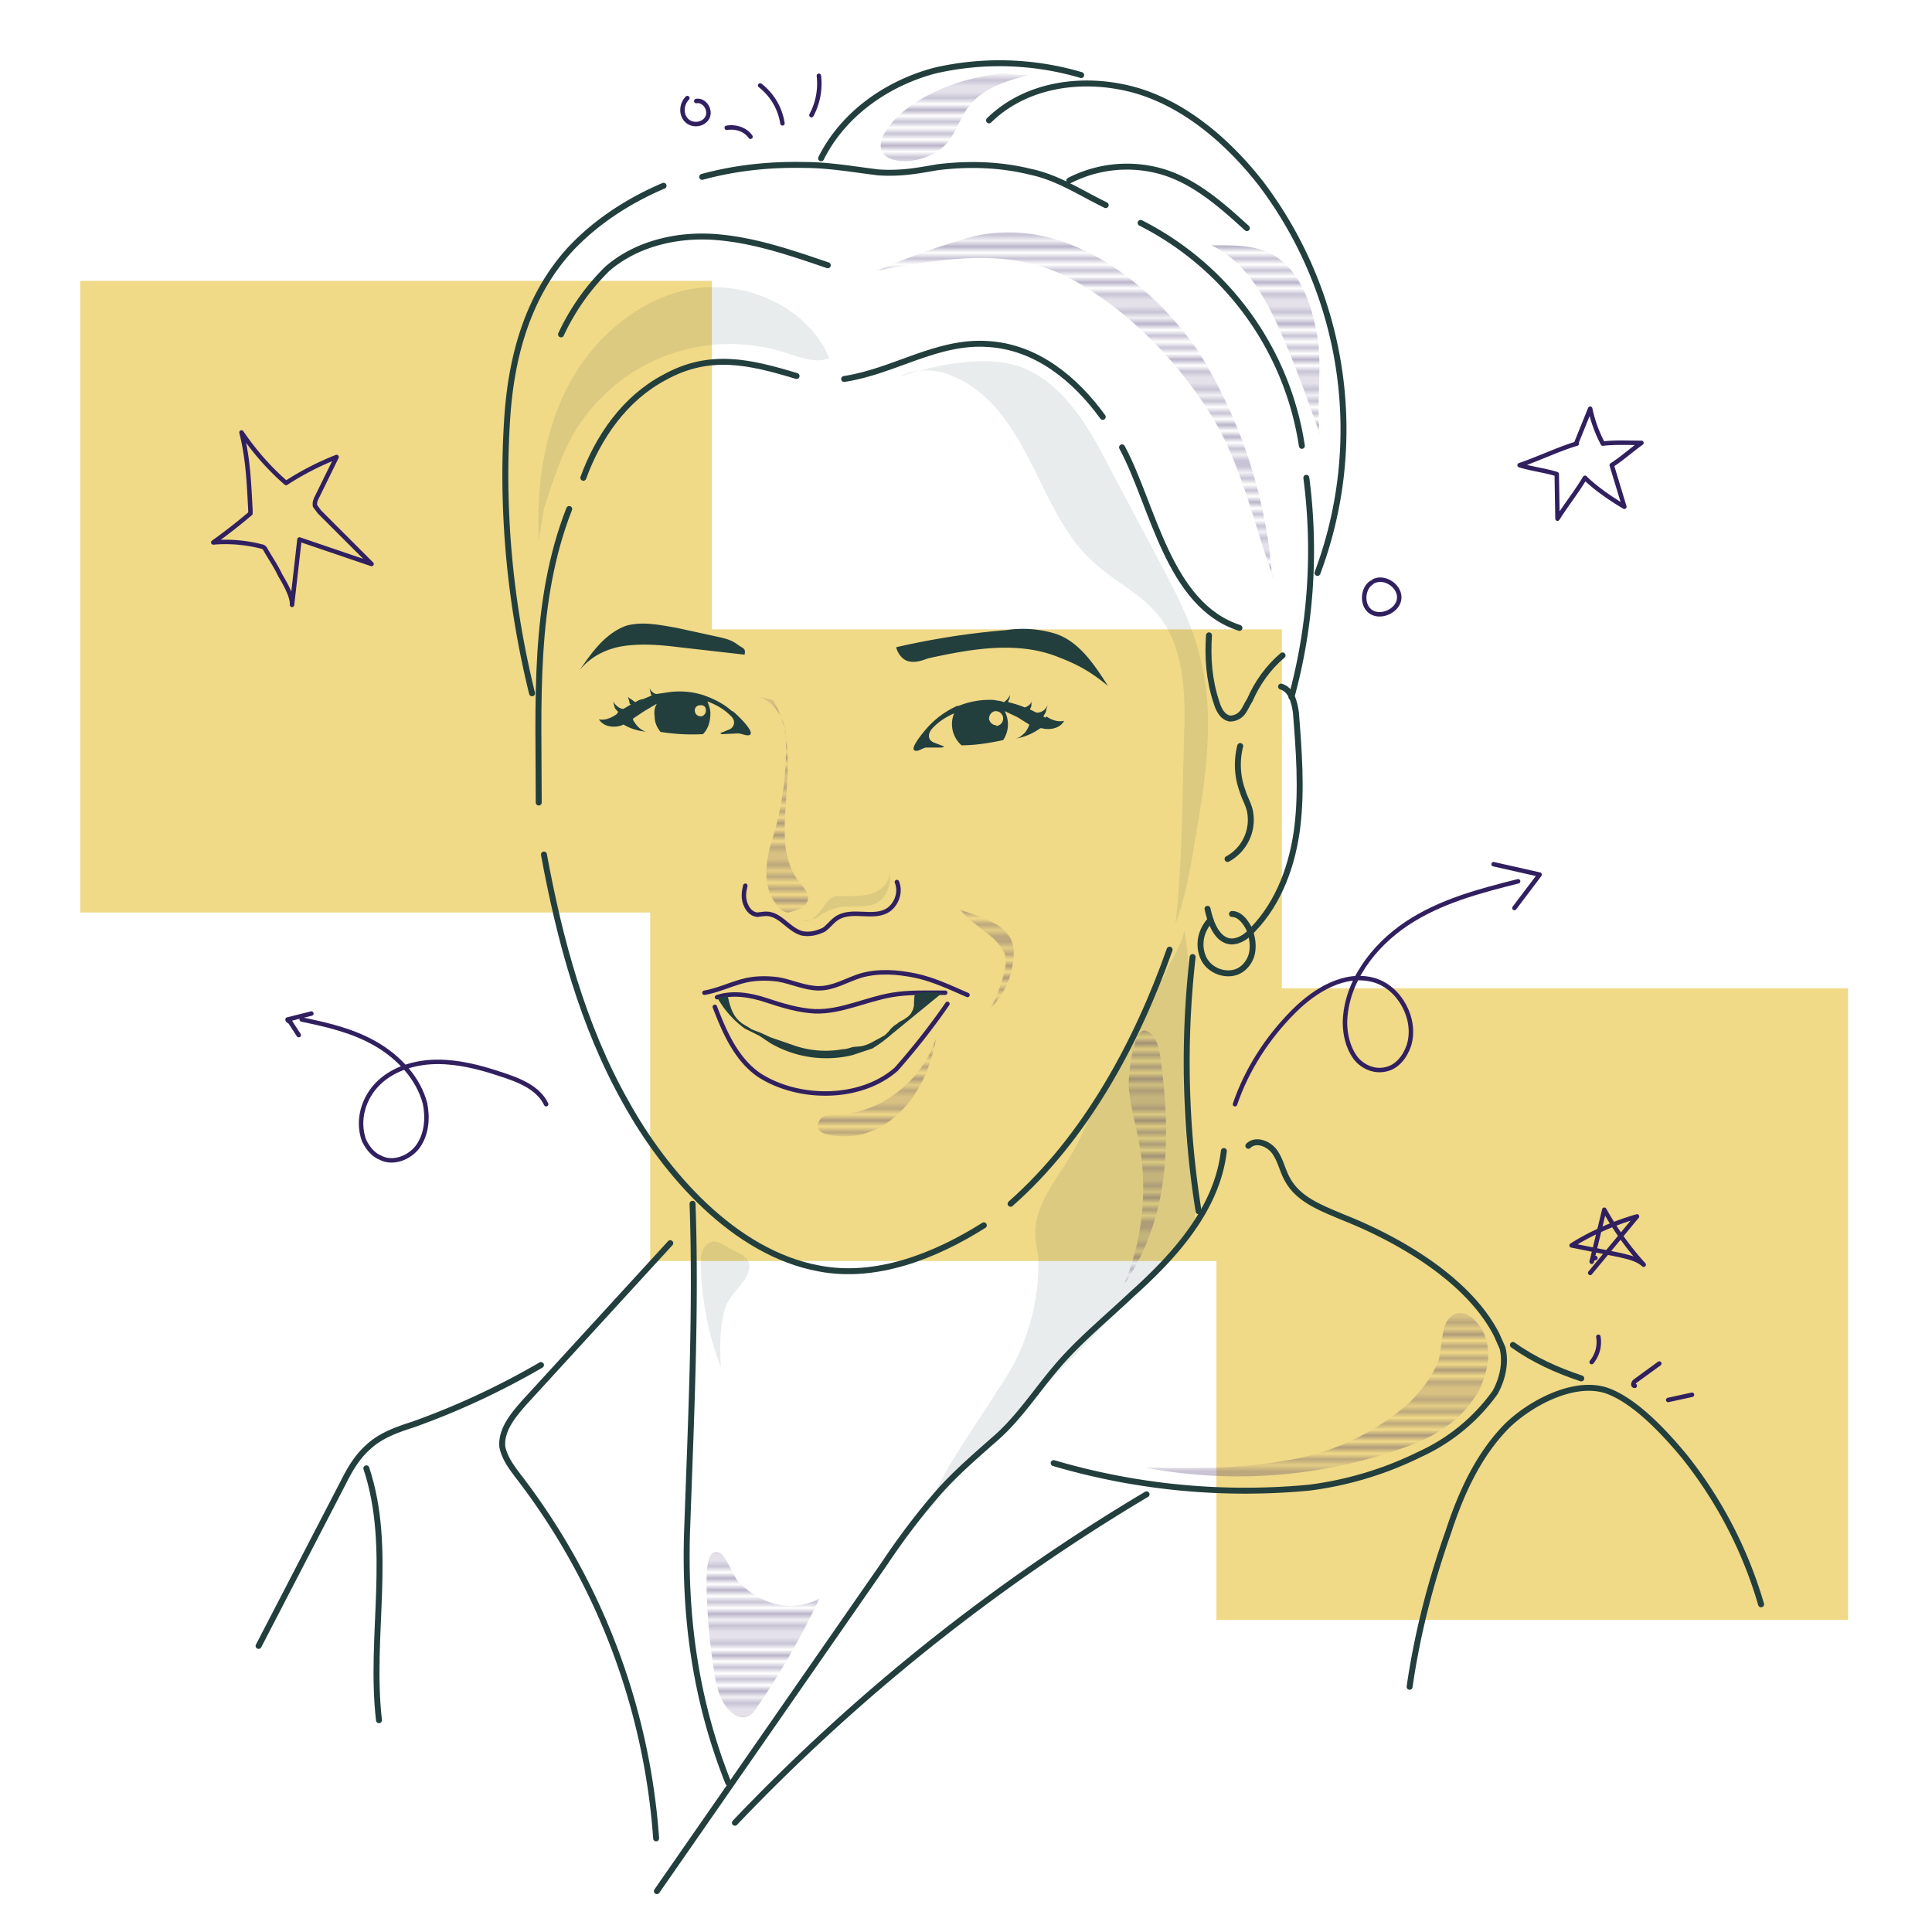
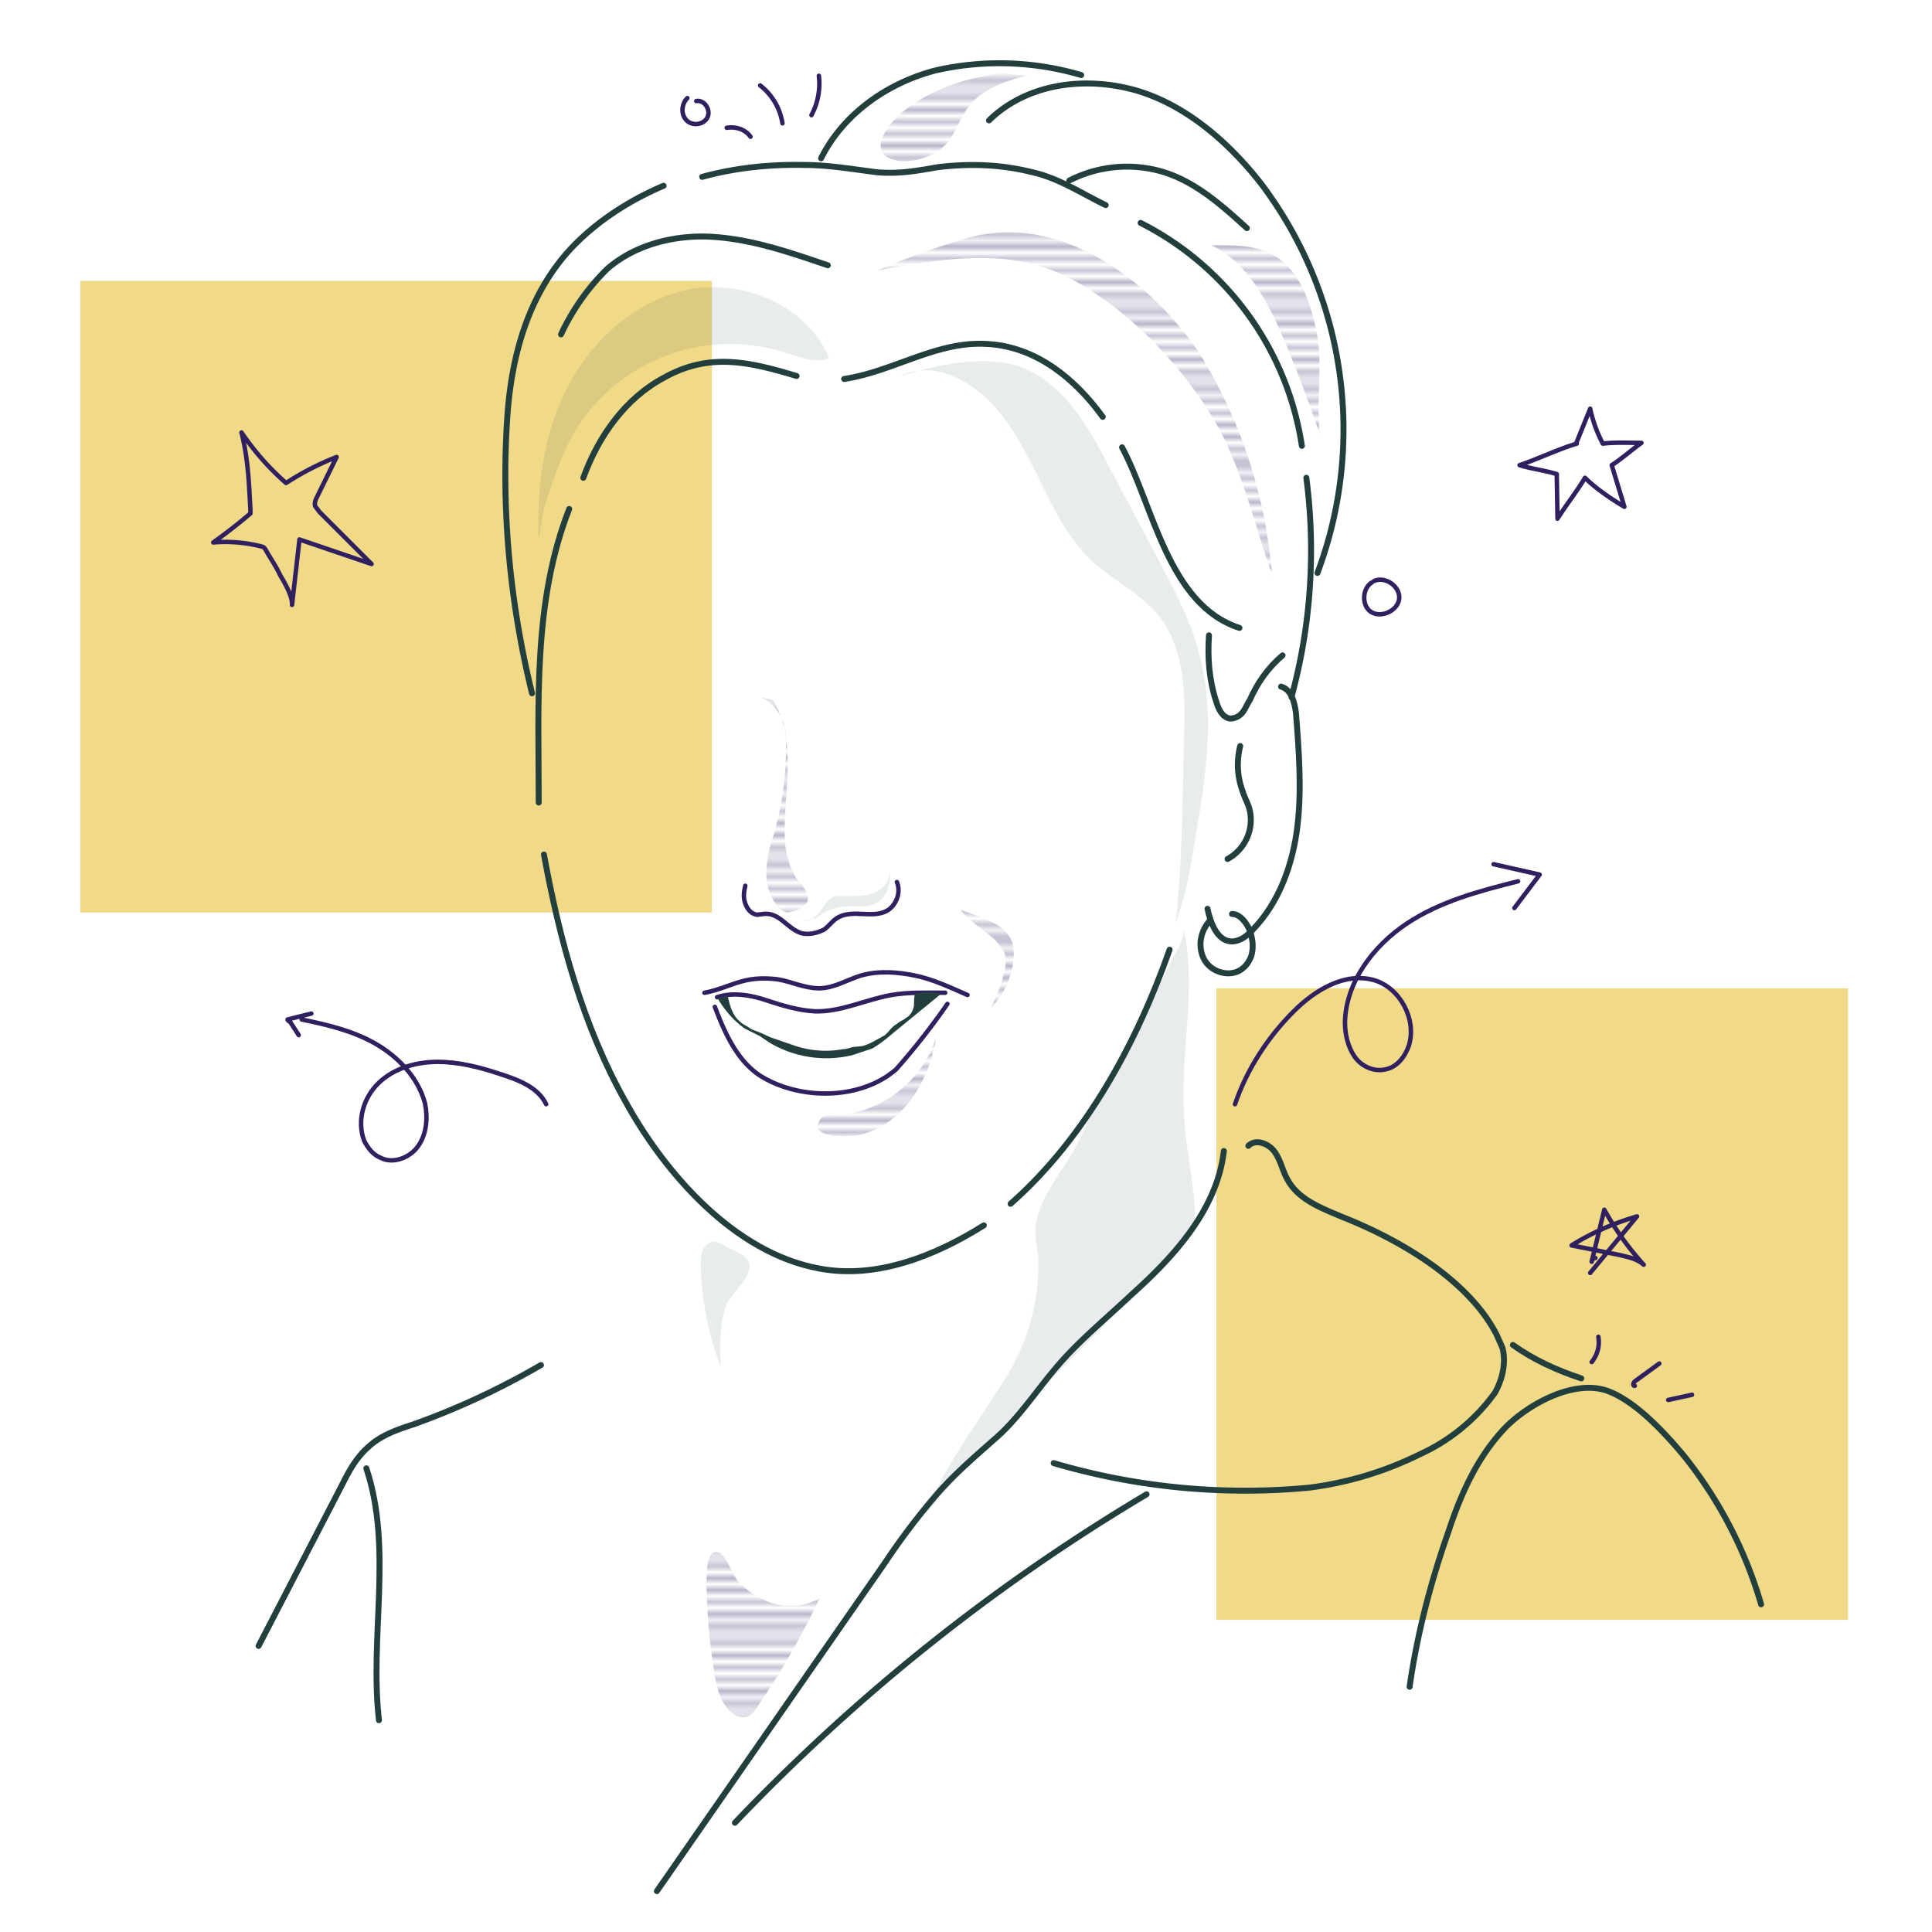
<svg xmlns="http://www.w3.org/2000/svg" class="brxe-svg meet-team__svg" viewBox="0 0 260 260">
  <defs>
    <pattern id="a" x="0" y="0" width="312" height="169.6" patternTransform="matrix(.8 0 0 .8 -1283 -2147.2)" patternUnits="userSpaceOnUse">
      <path fill="none" d="M0 0h312v169.6H0z" />
      <path fill="none" stroke="#312060" stroke-linecap="round" stroke-linejoin="round" stroke-width=".3" d="M.1.1h311.8M.1 2h311.8M.1 3.9h311.8M.1 5.7h311.8M.1 7.6h311.8M.1 9.4h311.8M.1 11.3h311.8M.1 13.2h311.8M.1 15h311.8M.1 16.9h311.8M.1 18.7h311.8M.1 20.6h311.8M.1 22.4h311.8M.1 24.3h311.8M.1 26.2h311.8M.1 28h311.8M.1 29.9h311.8M.1 31.8h311.8M.1 33.6h311.8M.1 35.5h311.8M.1 37.3h311.8M.1 39.2h311.8M.1 41.1h311.8M.1 42.9h311.8M.1 44.8h311.8M.1 46.6h311.8M.1 48.5h311.8M.1 50.4h311.8M.1 52.2h311.8M.1 54.1h311.8M.1 56h311.8M.1 57.8h311.8M.1 59.7h311.8M.1 61.5h311.8M.1 63.4h311.8M.1 65.3h311.8M.1 67.1h311.8M.1 69h311.8M.1 70.8h311.8M.1 72.7h311.8M.1 74.6h311.8M.1 76.4h311.8M.1 78.3h311.8M.1 80.1h311.8M.1 82h311.8M.1 83.9h311.8M.1 85.7h311.8M.1 87.6h311.8M.1 89.4h311.8M.1 91.3h311.8M.1 93.2h311.8M.1 95h311.8M.1 96.9h311.8M.1 98.8h311.8M.1 100.6h311.8M.1 102.5h311.8M.1 104.3h311.8M.1 106.2h311.8M.1 108h311.8M.1 109.9h311.8M.1 111.8h311.8M.1 113.6h311.8M.1 115.5h311.8M.1 117.4h311.8M.1 119.2h311.8M.1 121.1h311.8M.1 122.9h311.8M.1 124.8h311.8M.1 126.7h311.8M.1 128.5h311.8M.1 130.4h311.8M.1 132.2h311.8M.1 134.1h311.8M.1 136h311.8M.1 137.8h311.8M.1 139.7h311.8M.1 141.6h311.8M.1 143.4h311.8M.1 145.3h311.8M.1 147.1h311.8M.1 149h311.8M.1 150.8h311.8M.1 152.7h311.8M.1 154.6h311.8M.1 156.4h311.8M.1 158.3h311.8M.1 160.2h311.8M.1 162h311.8M.1 163.9h311.8M.1 165.7h311.8M.1 167.6h311.8M.1 169.5h311.8" />
    </pattern>
  </defs>
  <g fill="#f0d987">
    <path d="M10.8 37.8h85v85h-85z" />
-     <path d="M87.5 84.7h85v85h-85z" />
    <path d="M163.7 133h85v85h-85z" />
  </g>
  <path d="M136 162c10.1-8.9 17-21.7 21.4-34.2M73.2 115c2.1 11.4 5.2 23 11 33.3 5.3 9.6 14.6 20.3 26 22.4 7.7 1.5 15.7-1.7 22.2-5.8M76.6 68.5C71.7 81 72.5 94.7 72.5 108M151 60.2c4.2 7.8 6.2 21.2 15.8 24.3M113.6 51c6.7-1 12.5-5.2 19.4-4.7 6.5.4 11.7 4.7 15.4 9.8M78.5 64.3c2-5.5 5.6-10.7 10.9-13.5 6.1-3.4 11.5-2.1 17.8-.2M162.7 85.5c-.2 3 0 6 1 9 .3 1 .8 2 1.8 2.2.7 0 1.3-.3 1.7-.8s.6-1.1 1-1.7c1-2.3 2.5-4.4 4.4-6M172.4 92.4c1.4.4 1.8 2.1 2 3.5.4 5.1.8 10.3.2 15.3s-2.4 10.2-6 13.9c-.7.8-1.7 1.6-2.9 1.6-1.9-.1-2.8-2.5-3.2-4.4" fill="none" stroke="#223f3d" stroke-linecap="round" stroke-linejoin="round" stroke-width=".8" />
  <path d="M166.9 100.4c-.5 2-.4 4.1.3 6 .3 1 .8 1.8 1 2.7a6 6 0 0 1-3 6.5M165.8 123c1 0 1.8 1 2.3 2 .4 1 .6 2.1.4 3.2s-1 2.2-2.1 2.6c-1.7.6-3.8-.3-4.5-2s-.3-3.6 1-5M94.5 23.8c4.4-1.2 9-1.7 13.7-1.6 3.4 0 6.7.6 10 1 3 .2 5.1-.2 8-.7 4.1-.5 8.3-.4 12.4.6 3.8.8 6.7 2.8 10.2 4.5M71.6 93.3c-3-12.2-4.2-25-3.3-37.6.6-8 2.8-15.9 8.3-22 3.5-3.8 8-6.7 12.7-8.7M175.8 64.3c1.3 9.9.6 20-2 29.5M153.5 30a40.4 40.4 0 0 1 21.7 30" fill="none" stroke="#223f3d" stroke-linecap="round" stroke-linejoin="round" stroke-width=".8" />
  <path d="M133.1 16.2c5.1-5 13-6 19.9-4 6.7 2 12.4 7 16.7 12.5a54.9 54.9 0 0 1 7.6 52.4" fill="none" stroke="#223f3d" stroke-linecap="round" stroke-linejoin="round" stroke-width=".8" />
  <path d="M143.9 24.3a17 17 0 0 1 12.5-1.2c4.4 1.3 8 4.5 11.4 7.6M110.5 21.3c3-6 8.9-10.1 15.3-11.8a38.8 38.8 0 0 1 19.7.6" fill="none" stroke="#223f3d" stroke-linecap="round" stroke-linejoin="round" stroke-width=".8" />
-   <path d="M149.1 92.3c-1.8-2.8-3.8-5.9-7-7a15 15 0 0 0-6.7-.5c-5 .4-10 1.2-14.8 2.3.2.8.8 1.7 1.7 1.9s1.8-.1 2.6-.4c5.9-1.3 12.2-2.4 17.7-.1 2.6 1 4.3 2 6.5 3.8ZM100.2 88.1l-8.8-1c-2.4-.3-4.8-.5-7.2-.2s-4.7 1.4-6.2 3.3c1.7-2.5 3.5-5 6.3-6 2.2-.6 4.5-.1 6.8.3l5.5 1.2c.9.2 1.8.4 2.6 1s1.2.5 1 1.4ZM140.7 96.6l-.3-.2c.2-.3.4-.6.4-.9l.2-.6c-.3.6-.8 1-1.4 1-.3 0-.6-.3-1-.4l.2-.5v-.6c-.1.4-.5.7-.9.8a13.8 13.8 0 0 0-2.2-.7v-.2c.2-.3.2-.5.2-.8-.1.4-.4.7-.8 1-.4-.2-.9-.2-1.3-.3a11 11 0 0 0-4.8.8h-.2a12 12 0 0 0-3.7 2.6c-.3.3-2.8 3.1-2 3.4.4.2 1-.3 1.5-.4h2.2l.2-.1v-.1h-.1l-1.3-.5c-.8-.4-.7-1.2-.2-1.8.9-1 1.9-1.6 3-2.1a3.8 3.8 0 0 0 1 4.3c1.9 0 3.7-.3 5.6-.7a3.8 3.8 0 0 0 .2-3.9l1.7.8 1.6 1v.1c-.2.5-.5 1-.8 1.2-.3.3-.6.5-1 .6A8 8 0 0 0 140 98h.2c1.1.3 2.5 0 3-1-.8.2-1.7-.1-2.4-.6Zm-6.6 1a1 1 0 0 1-1-.9c0-.5.4-1 .9-1a1 1 0 0 1 0 2ZM98.5 95.7c-1.1-1-2.5-1.7-4-2.2a10.6 10.6 0 0 0-4.8-.3l-1.4.2c-.4-.1-.7-.4-.9-.8l.2.8.1.2-1.2.5c-.3 0-.7.2-1 .4l-1-.7.2.6c0 .2 0 .3.2.4l-1 .6c-.5 0-1-.4-1.4-1l.2.7c0 .2.3.5.5.7l-.2.3c-.7.5-1.6.9-2.4.7.6 1 2 1.2 3.1.8l.2-.1c1 .6 2.1.9 3.3 1-.4 0-.7-.2-1-.4-.4-.3-.7-.7-1-1.2v-.2l1.5-1 1.7-1c-.3.5-.4 1-.3 1.7 0 .8.3 1.5.8 2.1 1.9.3 3.8.4 5.7.3.7-.7 1-1.7 1-2.8 0-.6-.2-1.1-.4-1.6 1.1.4 2.2 1 3.1 1.9.6.5.7 1.3 0 1.8l-1.2.5c-.1 0-.2 0-.1.1l.1.1 2.2-.1c.5 0 1.2.4 1.6.2.8-.4-2-3-2.3-3.2Zm-4.2.7c-.5 0-.8-.4-.8-.8s.3-.7.8-.7.7.3.7.7-.3.8-.7.8Z" fill="#223f3d" />
  <path d="M100.3 119.2c-.2.8-.3 1.6 0 2.4s.8 1.4 1.6 1.5l.8-.1c2.2-.3 3.2 2 5.2 2.6 1 .2 2 0 3-.5.7-.5 1.2-1.3 2-1.7 2-1 4.5.2 6.4-.8 1.3-.7 2-2.5 1.4-3.9" fill="none" stroke="#312060" stroke-linecap="round" stroke-linejoin="round" stroke-width=".6" />
  <path d="M108 123.9c.9.2 1.8-.5 2.4-1.3s1.1-1.7 2-2h1.5c1.3 0 2.6 0 3.8-.5s2.2-1.7 2-3c.3 1.7-.3 3.6-1.7 4.4-1.3.7-2.9.4-4.3.5a7 7 0 0 0-3.9 1.6M121.4 50.5c2.2-1 4.9-.8 7 .2 5 2.1 8 7 10.4 11.7s4.4 9.7 8.4 13.3c2.7 2.5 6.2 4.1 8.6 7 3.3 4 3.7 9.6 3.6 14.8-.3 9-.2 17.8-1.2 26.8 1.2-3.3 2-7.2 2.5-10.6 1.5-8.6 3-17.6.6-26-1.1-4.2-3.1-8-5.1-11.8l-6.9-13c-2.7-5.3-6-11-11.4-13.3-4.5-2-11.9-.6-16.5 1Z" fill="#223f3d" opacity=".1" />
-   <path d="M160.5 128.8c-1.3 11.4-1 23 .8 34.2M93.2 162c.5 14.2-.2 28.8-.7 43.1-.5 12 1 23.5 5.5 34.8M90.2 167.3l-19.6 21.4c-1.5 1.7-3.2 3.7-3 6 .3 1.5 1.2 2.7 2.1 3.9a90.3 90.3 0 0 1 18.6 48.8" fill="none" stroke="#223f3d" stroke-linecap="round" stroke-linejoin="round" stroke-width=".8" />
  <path d="m88.4 254.5 30.7-44.2a95 95 0 0 1 6.8-9c2.4-2.8 5.1-5.1 7.8-7.5 3.2-2.7 5.6-6.4 8.3-9.6 3-3.6 6.8-6.7 10.3-10 5.8-5.2 11.5-11.5 12.4-19.3" fill="none" stroke="#223f3d" stroke-linecap="round" stroke-linejoin="round" stroke-width=".8" />
  <path d="M168 154.2c1-1 2.8-.3 3.6.9s1 2.5 1.7 3.7c1.5 2.7 4.6 3.8 7.4 5 7.6 3 16.9 8.4 20.7 15.8l.8 1.8c.5 2 0 4.2-1 6a25.4 25.4 0 0 1-10.1 8.3 46.9 46.9 0 0 1-14.9 4.5 91.3 91.3 0 0 1-34.4-3.3M98.9 245.3a260 260 0 0 1 55.4-44.2M189.7 227c1-7 2.8-14 5.2-20.8 1.7-5.2 4-10.3 7.8-14.2 3-3 8.9-6.3 13.4-4.9 3.9 1.3 8 5.8 10.5 8.8a57.8 57.8 0 0 1 10.4 20M72.8 183.7c-5.5 3.2-11.3 5.9-17.2 8-2.2.7-4.4 1.5-6 3-1.5 1.3-2.5 3-3.4 4.8l-11.4 22" fill="none" stroke="#223f3d" stroke-linecap="round" stroke-linejoin="round" stroke-width=".8" />
  <path d="M171.2 77.6a66.8 66.8 0 0 0-10-30.4c-6.7-9.7-18.7-18.6-30.9-15.2a103 103 0 0 0-12.2 4.4c7-1.3 15-2.7 21.8-.6 3.5 1 6.6 3 9.5 5.1 5.3 4 9.8 9 13.3 14.5 4.3 6.7 5.9 14.7 8.6 22.2ZM138.8 10c-3.1.8-6.5 1.8-8.4 4.3-1.2 1.5-1.7 3.5-3 5-1.5 1.7-4.4 2.7-6.7 2.3s-2.7-2-1.6-3.8c2.3-3.8 7.6-6.2 11.7-7.2 1.3-.3 2.7-.6 4-.7 1.2 0 2.9.4 4 .1Z" fill="url(#a)" />
  <path d="M72.5 72.7c-.3-7.3.7-14.8 4.2-21.2s9.7-11.6 16.9-12.7c7.2-1 15.2 2.7 18 9.4-1.6.7-3.6 0-5.2-.5a24.4 24.4 0 0 0-29 10.3c-1.9 3.2-3 6.8-4.2 10.4" fill="#223f3d" opacity=".1" />
  <path d="M94.8 133.6c1.7-.3 3.2-1 4.9-1.5s3.4-.5 5-.3c1.8.3 3.6 1.2 5.5 1.2 2 0 3.7-1.1 5.6-1.7 2.4-.7 5-.5 7.4 0s4.7 1.6 7 2.6" fill="none" stroke="#312060" stroke-linecap="round" stroke-linejoin="round" stroke-width=".6" />
  <path d="M96.5 134.2c2.1-.7 4.5-.3 6.6.4s4.4 1.4 6.6 1.5c3.5.1 6.8-1.6 10.3-2.2 2.3-.4 4.8-.3 7.2-.3" fill="none" stroke="#312060" stroke-linecap="round" stroke-linejoin="round" stroke-width=".6" />
  <path d="m126.7 133.7-6.6 5.4c-.8.7-1.7 1.4-2.7 2l-2.7.9a15 15 0 0 1-11-1.6l-1.5-1-2-1a13 13 0 0 1-3.7-4.2c.5 0 1 0 1.4-.3.3 1.3.6 2.7 1.7 3.6.4.4 1 .6 1.5 1l1.3.5 1.3.6 2.9 1a13 13 0 0 0 6.8.6c.5 0 1-.2 1.4-.3l1.1-.1c1-.2 1.7-.7 2.5-1.1l.7-.4.5-.5c.3-.4.7-.8 1.1-1 .4-.4.9-.5 1.2-.8.6-.3 1-1 1.1-1.7 0-.3 0-1.4.2-1.6h.3c1-.3 2.1-.2 3.2 0Z" fill="#223f3d" />
  <path d="M96.2 135.5c1.3 3.4 2.9 7.1 6 9.2 5.3 3.4 13.6 3.4 18.4-.8a94.1 94.1 0 0 0 6.9-8.8" fill="none" stroke="#312060" stroke-linecap="round" stroke-linejoin="round" stroke-width=".6" />
  <path d="m119 139.3.8-.1M106.3 141.1c-.5 0-.9-.2-1.2-.3" fill="#223f3d" />
  <path d="M133.7 126.3c.6.6 1.2 1.3 1.5 2a5 5 0 0 1-.1 2.7c-.4 1.7-1 3.2-1.8 4.7 1.6-1.6 2.7-3.8 3-6 .2-1.2.2-2.4-.3-3.4a5.5 5.5 0 0 0-2.1-2c-1.5-.8-3.1-1.3-4.7-1.9 1.2 1.5 3 2.6 4.5 3.9ZM104 94.2c1.8 2.8 2.1 6.3 2 9.7s-.6 6.7-.3 10c.2 1.5.6 2.8 1.3 4 .6 1 2 2.1 1.7 3.3-.3.8-1.1 1.2-1.9 1.4l-.7.2c-.5 0-1-.3-1.3-.7-2.5-2.7-1.7-6.7-.7-9.7a41.4 41.4 0 0 0 1.6-14.1c-.4-2-1.6-3.8-3.4-4.5" fill="url(#a)" />
  <path d="M79.8 76.4c.2 2.2.8 4.4.4 6.5-.4 2-1.5 3.7-2.4 5.5-2.5 5.2-3.6 11-3.6 16.6s1 11.4 2.3 17a75.4 75.4 0 0 1-2-36.9c.5-3.6 1-7.3 2-10.8.8-2.6 2.2-8.3 4.6-9.7-.4 4-1.7 7.7-1.3 11.8Z" fill="none" />
  <path d="M159.3 125c1.7 7.9-.3 16 0 24 .1 4.2 1 8.3 1.4 12.5.1 1 .2 2 0 2.8-.3 1.1-1.1 2-1.9 3-10.8 12.5-23.4 23.5-34.1 36.3 2.2-6 6.3-11.2 9.6-16.6a28.8 28.8 0 0 0 5.4-18.1c-.2-1.3-.5-2.6-.3-4 .4-3.8 3.9-7.6 5.6-11 1.2-2.3 2-4.7 3.3-7 2-3.6 4.1-7 6-10.7l2.8-5.8c.4-1 2.5-4.2 2.2-5.4Z" fill="#223f3d" opacity=".1" />
-   <path d="M193.5 183.3c-.9 2.2-2.4 4.1-4.1 5.7a32.6 32.6 0 0 1-16.7 7.6c-6.1 1.1-12.4 1-18.6.9a66.5 66.5 0 0 0 34.6-2.6c2-.7 3.9-1.5 5.6-2.7 2-1.3 3.5-3 4.7-5 1-2.1 1.7-4.6 1-6.9-.4-1.6-2.3-4.3-4.3-3.4s-1.5 4.7-2.2 6.4ZM151.3 172.8c3-4.3 4.7-9.4 5.3-14.6s.3-10.5-.4-15.6c-.2-1.6-.6-3.4-2-3.9-1.8-.5-2.4 6.7-2.3 7.5.2 2.6.9 5 1.4 7.6a34 34 0 0 1-2 19Z" fill="url(#a)" />
  <path d="M111.4 35.7c-5-1.7-9.9-3.4-15.1-3.8s-10.7.9-14.6 4.3a30.3 30.3 0 0 0-6.2 8.8" fill="none" stroke="#223f3d" stroke-linecap="round" stroke-linejoin="round" stroke-width=".8" />
  <path d="M110.3 215.1c-2.4 5-5.2 10-8.4 14.6-.4.7-1 1.4-1.8 1.4-.5 0-1-.1-1.3-.4-1.8-1.2-2.4-3.6-2.7-5.8a82 82 0 0 1-1-10.7c0-1.5-.3-6.2 1.8-5.2.7.3 1.8 3 2.4 3.8 1 1 2 1.8 3.3 2.4a8.2 8.2 0 0 0 7.7-.1Z" fill="url(#a)" />
  <path d="M203.6 181c2.8 2 5.9 3.4 9.2 4.5M49.3 197.6c3.6 10.8.4 22.6 1.7 33.9" fill="none" stroke="#223f3d" stroke-linecap="round" stroke-linejoin="round" stroke-width=".8" />
  <path d="M97.6 176c-.8 2.6-.7 5.3-.6 8a42 42 0 0 1-2.7-13.6c0-.8 0-1.5.3-2.2s1-1.2 1.6-1.1c.5 0 .9.3 1.3.5 1.5 1 4 1.4 3.2 3.6-.5 1.6-2.5 3-3.1 4.8Z" fill="#223f3d" opacity=".1" />
  <path d="M118.6 148.4c3.5-1.9 6.2-5 7.4-8.8-.5 2.9-1.5 5.7-3.2 8.1s-4.1 4.3-7 5c-1 .3-7.3.7-5.4-2.1.7-.9 2.6-.5 3.6-.7a15 15 0 0 0 4.6-1.5ZM177.6 58.4c-1.7-4.9-3.5-9.8-5.6-14.5-2-4.4-4.7-8.9-9-10.9 2.8 0 6-.1 8.5 1.4 3.3 2 4.8 6 5.6 9.9 1 4.5 0 9.5.5 14Z" fill="url(#a)" />
  <path d="M166.2 148.6c1.6-4.7 4.4-9 7.9-12.5 2.9-2.9 6.9-5.3 10.8-4.2 3.5 1 5.8 5.3 4.7 8.8-.5 1.5-1.6 2.9-3.1 3.2-1.6.4-3.3-.4-4.2-1.7s-1.3-3-1.3-4.6c.1-5.4 3.8-10.3 8.3-13.3s9.8-4.4 15-5.7" fill="none" stroke="#312060" stroke-linecap="round" stroke-linejoin="round" stroke-width=".6" />
  <path d="m201 116.3 6.2 1.4-3.4 4.5M73.5 148.6c-1.1-2.3-3.8-3.3-6.3-4.1-2.7-.9-5.5-1.6-8.3-1.6s-5.8.8-7.9 2.8-3 5.1-2 7.8c.5 1 1.2 1.9 2.2 2.3 1.7.9 4 0 5.1-1.6s1.3-3.7.9-5.7c-.9-3.4-3.5-6.2-6.6-8s-6.6-2.6-10-3.3" fill="none" stroke="#312060" stroke-linecap="round" stroke-linejoin="round" stroke-width=".6" />
  <path d="m40.2 139.3-1.1-1.7c0-.1-.4-.2-.4-.4l3.2-.8M184.9 78.2c1.5-.7 3.5.7 3.4 2.3s-2.3 2.7-3.7 1.9-1.3-3.2 0-4M92.5 13.2c-.8.8-.9 2.2-.1 3s2.3.6 2.8-.4-.4-2.4-1.5-2.2M214.7 169.3c-.3 0-.5.3-.5.5l1.7-7c1.5 2.7 3.3 5.2 5.3 7.4-.9-.8-2-1-3.2-1.3l-6.5-1.3c2.7-1.7 5.7-3 8.8-3.9l-6.3 7.6M32.5 58.2c1.7 2.5 3.7 4.8 6 6.8a38 38 0 0 1 6.8-3.5l-2.6 5.3c-.2.4-.4.8-.3 1.3l.6.8 7 7-9.7-3.3-1 8.8c.1-1.1-1-3-1.6-4-.6-1.3-1.4-2.4-2-3.5a1 1 0 0 0-.3-.3 19.5 19.5 0 0 0-6.7-.6 73.4 73.4 0 0 0 5-3.9v-.5c-.2-3.6-.3-6.8-1.2-10.4ZM212.1 59.7 214 55a18 18 0 0 0 1.7 4.7c1.6-.2 3.6-.1 5.2-.1-1.4 1-2.6 2.1-4 3l1.7 5.6c-1.7-1-3.9-2.5-5.3-3.9-1.2 2-2.5 3.6-3.7 5.5l-.1-6c-1.6-.5-3.4-.7-5-1.2 2.4-.8 5.3-2.2 7.7-2.9ZM109.2 15.5a9 9 0 0 0 1-5.3M105.3 16.6a8 8 0 0 0-3-5.1M101 18.4c-.7-1-2-1.4-3.2-1.2M220 186.5c-.3 0-.2-.4 0-.6l3.3-2.4M224.5 188.4l3.2-.7M214.2 183.3c.8-1 1.1-2.2.9-3.4" fill="none" stroke="#312060" stroke-linecap="round" stroke-linejoin="round" stroke-width=".6" />
</svg>